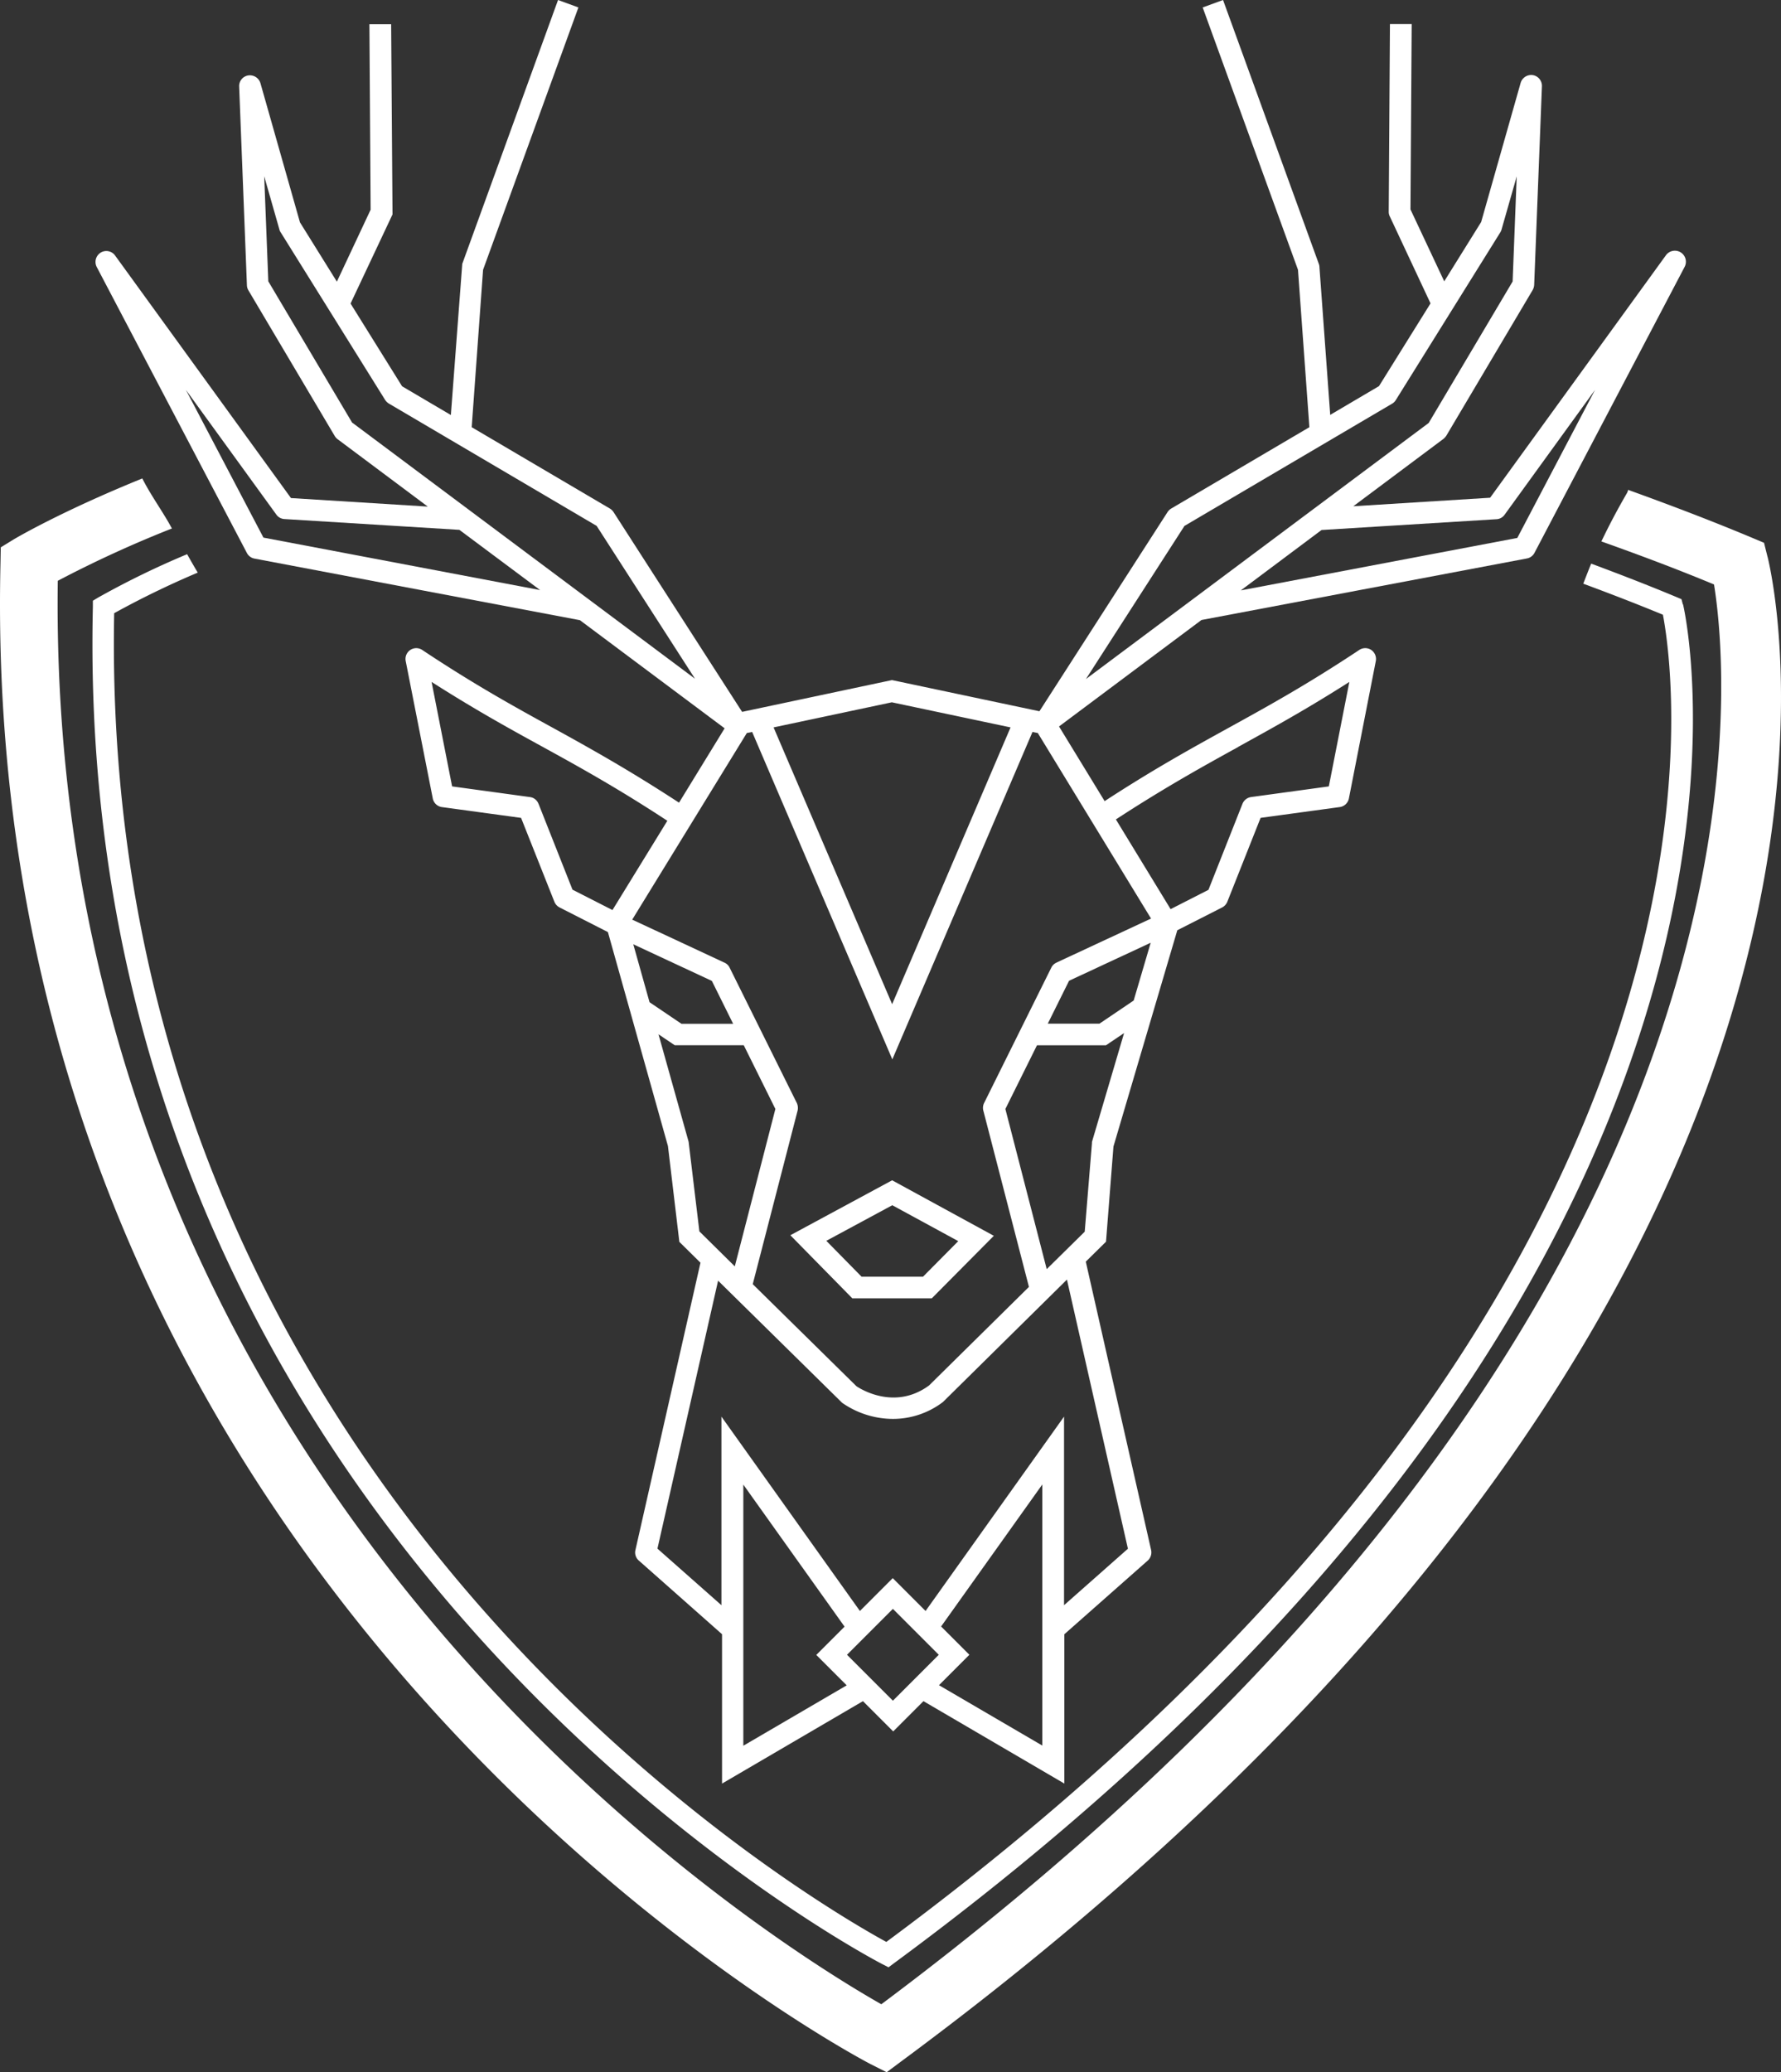
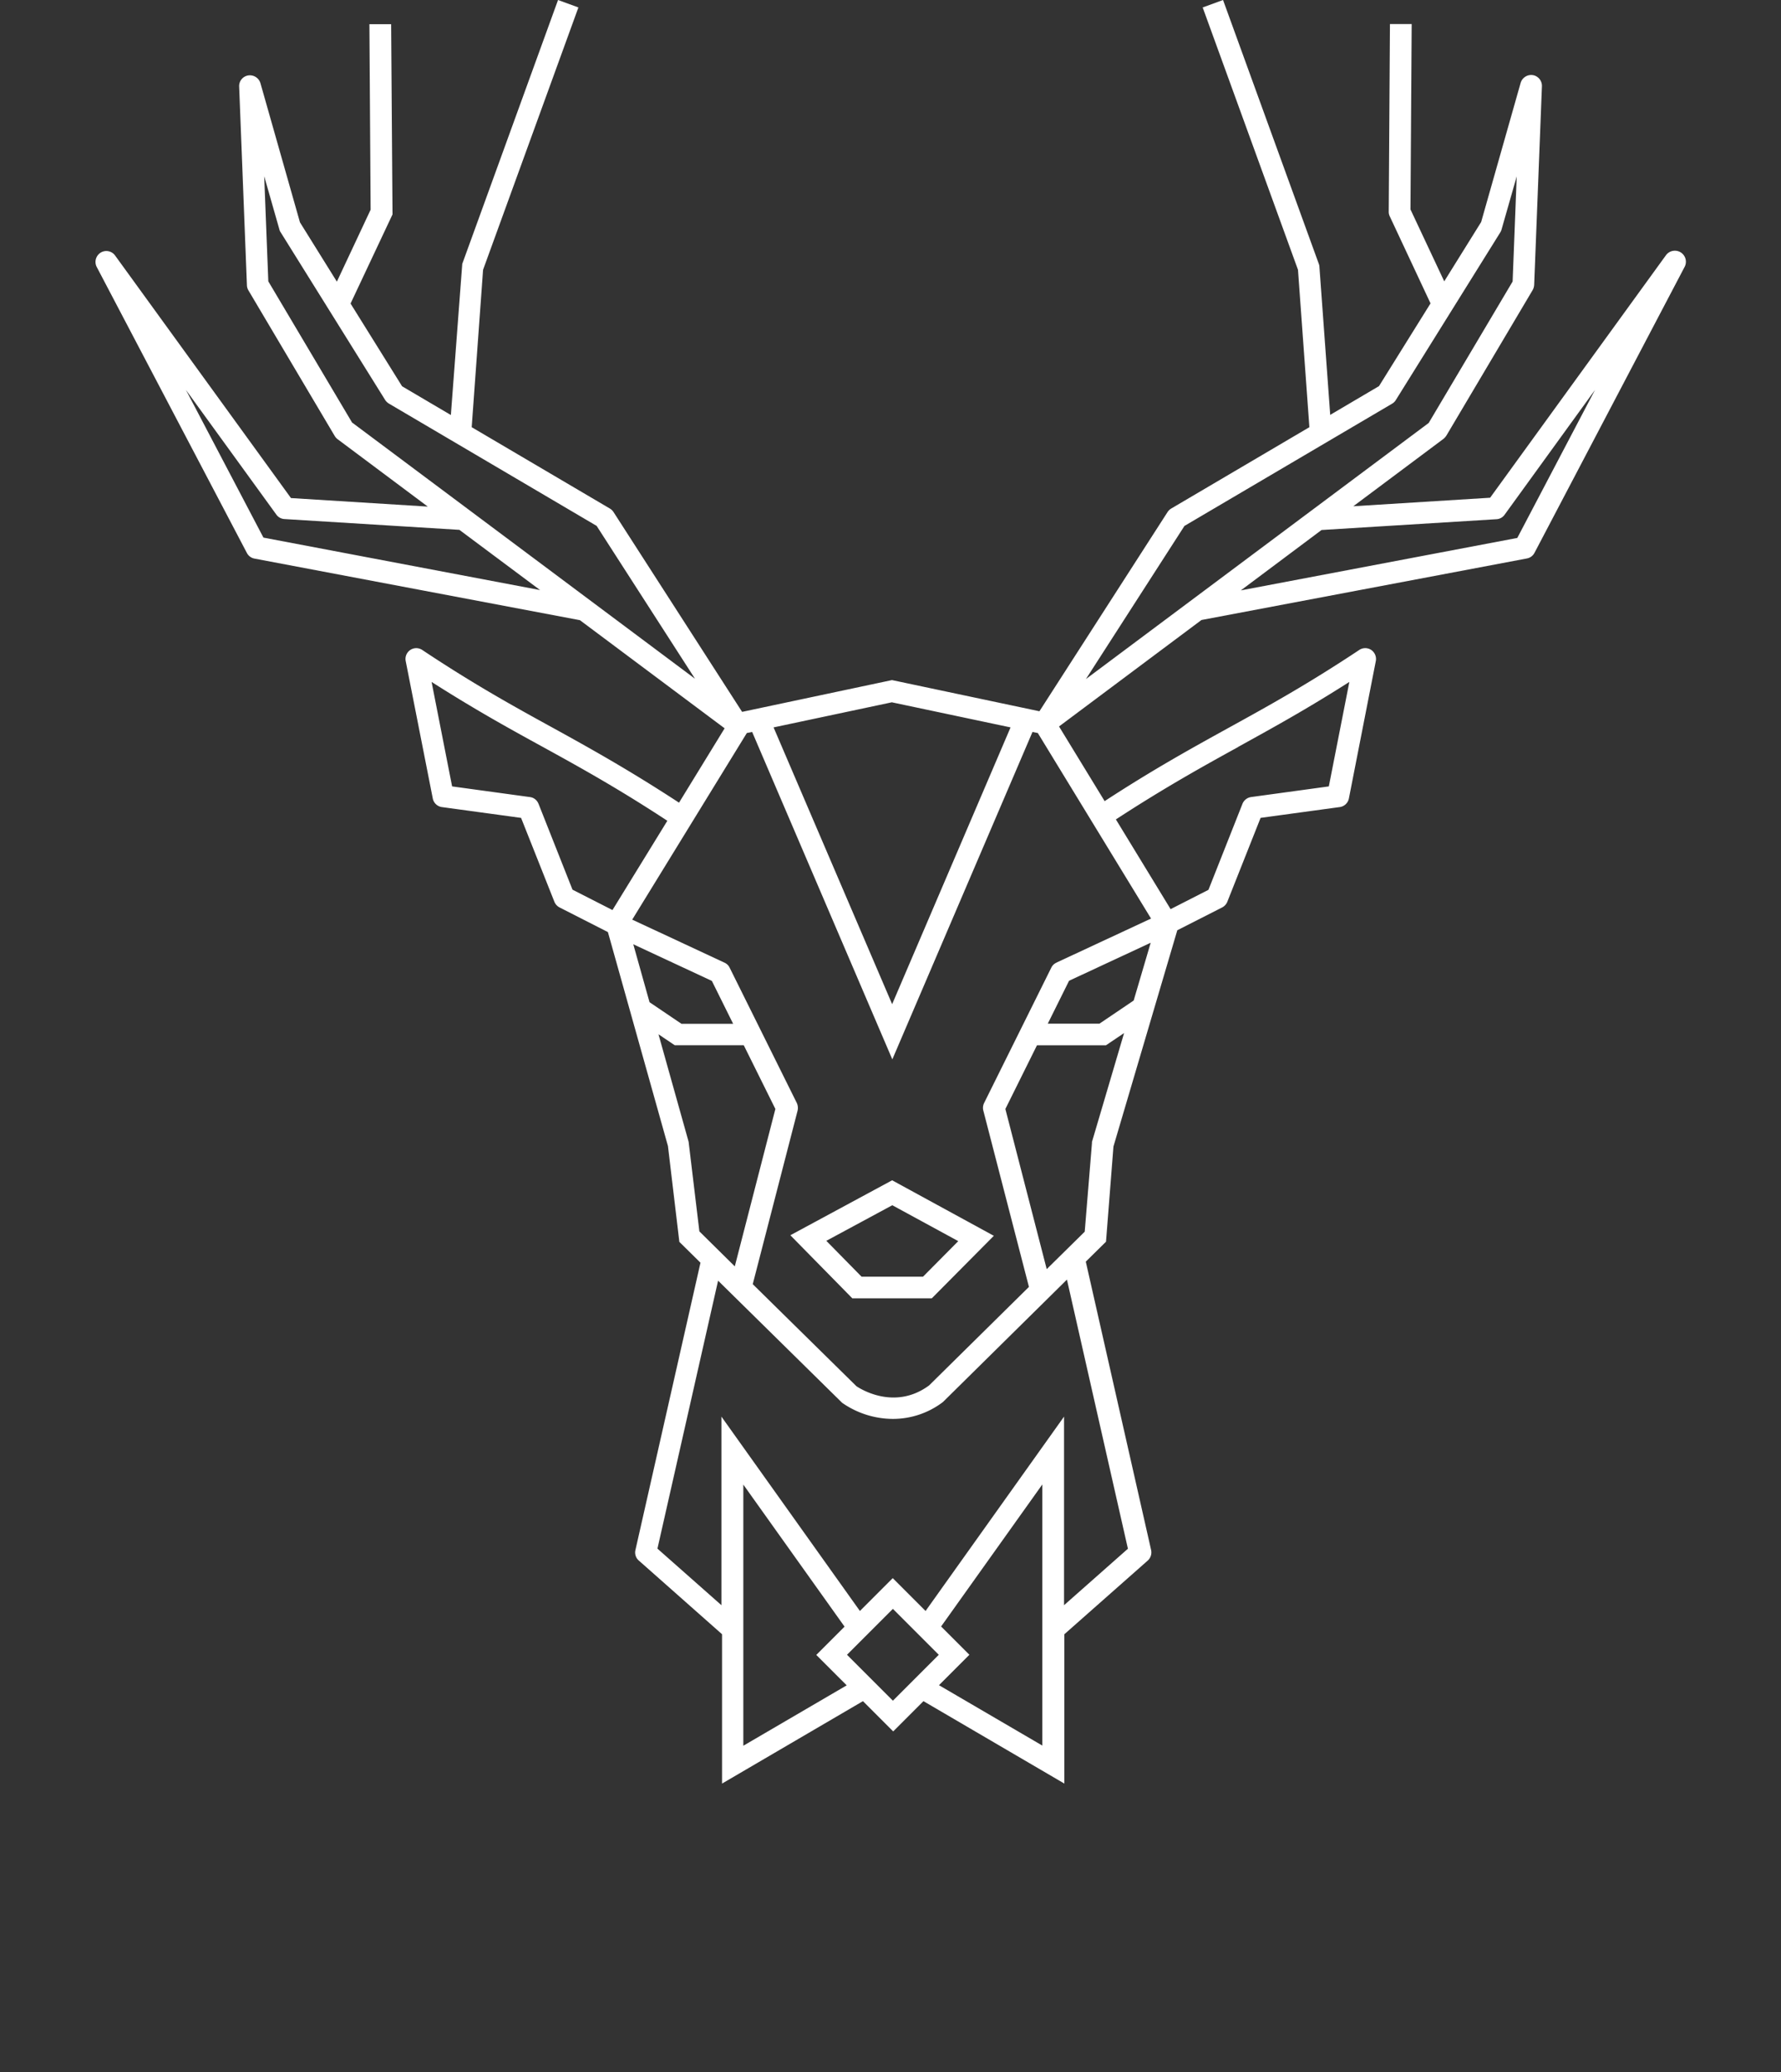
<svg xmlns="http://www.w3.org/2000/svg" width="357.048" height="415.223" viewBox="0 0 357.048 415.223" fill="#fff">
  <rect x="0" y="0" width="357.048" height="415.223" fill="#333333" stroke="none" />
  <g id="Groupe_167" data-name="Groupe 167" transform="translate(-786.616,362)">
    <path id="Tracé_1071" data-name="Tracé 1071" d="m 238.62,88.641 12.4,12.616 h 15.94 l 12.433,-12.524 -20.387,-11.123 -20.386,11 z m 26.542,8.289 h -12.281 l -7.07,-7.192 13.225,-7.131 13.226,7.193 -7.07,7.131 z" transform="translate(706.462,-203.11)" />
    <path id="Tracé_1072" data-name="Tracé 1072" d="m 510.67,50.554 a 2.211,2.211 0 0 0 -2.925,0.579 l -35.257,48.6 -27.426,1.706 18.07,-13.5 a 2.9,2.9 0 0 0 0.579,-0.64 L 481.02,58.112 a 2.409,2.409 0 0 0 0.3,-1.036 l 1.554,-39.8 a 2.181,2.181 0 0 0 -1.828,-2.225 2.208,2.208 0 0 0 -2.438,1.554 l -7.918,27.885 -7.4,11.884 -6.77,-14.413 0.244,-37.146 h -4.358 l -0.244,37.6 a 2.042,2.042 0 0 0 0.213,0.945 l 8.167,17.43 -10.33,16.577 -9.782,5.763 -2.164,-29.681 A 1.783,1.783 0 0 0 438.144,52.87 L 418.947,0 l -4.083,1.493 19.106,52.566 2.285,31.541 -27.7,16.3 a 2.3,2.3 0 0 0 -0.731,0.7 l -25.689,39.919 -29.559,-6.247 -30.046,6.369 -25.78,-40.041 a 2.3,2.3 0 0 0 -0.731,-0.7 L 268.319,85.6 270.6,54.059 289.711,1.493 285.628,0 l -19.2,52.87 -2.285,30.29 -9.78,-5.76 -10.33,-16.577 8.411,-17.857 -0.274,-38.122 h -4.358 l 0.244,37.177 -6.766,14.415 -7.4,-11.884 -7.923,-27.883 a 2.208,2.208 0 0 0 -2.438,-1.554 2.15,2.15 0 0 0 -1.828,2.225 l 1.554,39.8 a 2.146,2.146 0 0 0 0.3,1.036 l 17.309,29.193 a 2.3,2.3 0 0 0 0.579,0.64 l 18.07,13.5 L 232.087,99.8 196.83,51.2 a 2.167,2.167 0 0 0 -2.895,-0.579 2.2,2.2 0 0 0 -0.792,2.864 L 223.25,110.8 a 2.157,2.157 0 0 0 1.524,1.127 l 65.242,12.342 29.01,21.666 -9.142,14.9 c -9.934,-6.491 -17.7,-10.818 -25.171,-14.932 -7.771,-4.266 -15.815,-8.685 -26.3,-15.663 a 2.161,2.161 0 0 0 -3.322,2.225 l 5.424,27.517 a 2.168,2.168 0 0 0 1.828,1.737 l 15.876,2.164 6.681,16.817 a 2.2,2.2 0 0 0 1.036,1.128 l 9.69,4.937 12.037,42.875 2.285,19.2 4.236,4.175 -13.045,57.595 a 2.131,2.131 0 0 0 0.7,2.1 l 16.669,14.749 v 29.924 l 28.248,-16.516 6.064,6.064 6.064,-6.064 28.248,16.516 v -29.922 l 16.7,-14.749 a 2.2,2.2 0 0 0 0.7,-2.1 L 391.43,252.8 l 4.053,-3.992 1.493,-19.076 12.8,-43.332 8.989,-4.571 A 2.2,2.2 0 0 0 419.8,180.7 l 6.674,-16.821 15.876,-2.164 a 2.168,2.168 0 0 0 1.828,-1.737 l 5.394,-27.517 a 2.2,2.2 0 0 0 -0.914,-2.225 2.164,2.164 0 0 0 -2.407,0 c -10.513,6.978 -18.558,11.4 -26.3,15.663 -7.344,4.053 -15.023,8.289 -24.744,14.627 l -9.142,-14.962 28.553,-21.331 65.244,-12.333 a 2.157,2.157 0 0 0 1.524,-1.128 l 30.107,-57.319 a 2.217,2.217 0 0 0 -0.762,-2.864 z m -109.641,149.927 -6.856,4.632 h -10.362 l 4.266,-8.593 16.364,-7.618 z m -15.48,-7.588 a 2.08,2.08 0 0 0 -1.036,1.006 l -13.47,27.121 a 2.182,2.182 0 0 0 -0.152,1.524 l 9.142,35.318 -20.021,19.746 c -7.253,5.333 -14.505,0.183 -14.566,0.152 l -20.783,-20.447 8.99,-34.77 a 2.385,2.385 0 0 0 -0.152,-1.524 L 320.032,193.9 A 2.08,2.08 0 0 0 319,192.893 l -18.5,-8.624 22.977,-37.39 1.067,-0.213 28.1,65.608 28.1,-65.608 1.067,0.213 22.7,37.177 -18.924,8.807 z m -84.836,-3.687 15.754,7.344 4.266,8.593 h -10.361 l -6.4,-4.327 z m 75.634,-43.454 -23.738,55.461 -23.769,-55.461 23.708,-5.028 z M 226.6,107.782 211.03,78.132 229.161,103.12 a 2.125,2.125 0 0 0 1.615,0.884 l 35.074,2.164 16.181,12.067 -55.461,-10.513 z m 17.766,-23.068 -16.821,-28.34 -0.823,-21.057 3.047,10.666 a 1.5,1.5 0 0 0 0.244,0.549 l 20.937,33.581 a 2.393,2.393 0 0 0 0.731,0.731 L 293.368,105.375 313.084,136 244.368,84.684 Z m 37.334,76.335 a 2.1,2.1 0 0 0 -1.737,-1.341 l -15.572,-2.133 -4.114,-20.935 c 8.593,5.485 15.541,9.325 22.276,13.012 7.435,4.083 15.145,8.35 24.988,14.81 l -11,17.888 -8.014,-4.083 -6.827,-17.248 z m 30.1,67.711 -6.034,-21.514 3.261,2.194 h 13.835 l 6.338,12.768 -8.136,31.539 -7.1,-7.009 -2.164,-18.009 z m 10.974,121.04 v -52.324 l 20.295,28.462 -5.668,5.668 6.099,6.094 -20.722,12.1 m 20.782,-18.223 9.2,-9.2 9.2,9.2 -9.2,9.2 z m 39.158,18.192 -20.721,-12.1 6.095,-6.095 -5.668,-5.668 20.295,-28.462 z m 17.182,-39.464 -12.829,11.336 v -37.786 l -27.76,38.945 -6.582,-6.582 -6.582,6.582 -27.761,-38.944 v 37.786 l -12.829,-11.336 12.159,-53.693 24.866,24.47 a 17.9,17.9 0 0 0 10.208,3.23 16.562,16.562 0 0 0 10,-3.382 l 24.861,-24.531 12.22,53.906 z m -7.222,-81.393 -1.462,17.888 -7.618,7.5 -8.289,-32.088 6.338,-12.768 h 13.835 l 3.627,-2.444 -6.46,21.88 z m 29.315,-79.26 c 6.735,-3.718 13.682,-7.527 22.276,-13.012 l -4.114,20.935 -15.572,2.133 a 2.189,2.189 0 0 0 -1.737,1.341 l -6.825,17.251 -7.588,3.87 -10.97,-17.979 c 9.629,-6.277 17.248,-10.513 24.561,-14.536 z m -10.818,-44.247 41.687,-24.531 a 2.1,2.1 0 0 0 0.731,-0.731 l 20.935,-33.581 a 2.166,2.166 0 0 0 0.244,-0.549 l 3.047,-10.666 -0.819,21.058 -16.821,28.34 -68.719,51.316 19.716,-30.625 z m 66.8,2.377 -55.463,10.518 16.181,-12.1 35.074,-2.164 a 2.125,2.125 0 0 0 1.615,-0.884 l 18.131,-25.018 -15.572,29.65 z" transform="translate(612.861,-362)" />
-     <path id="Tracé_1073" data-name="Tracé 1073" d="m 540.962,47.154 -0.7,-2.8 -2.682,-1.127 c -8.319,-3.474 -16.455,-6.552 -24.561,-9.477 a 3.869,3.869 0 0 1 -0.183,0.549 c -1.859,3.2 -3.6,6.46 -5.18,9.782 7.435,2.651 14.962,5.455 22.58,8.624 C 533.5,72.9 545.654,200.92 363.3,337.194 340.145,324.03 195.7,234.47 198.2,51.968 a 231.1,231.1 0 0 1 22.885,-10.483 c -0.244,-0.427 -0.457,-0.823 -0.7,-1.249 -1.706,-2.925 -3.718,-5.759 -5.241,-8.776 -16.3,6.613 -25.323,11.945 -25.689,12.159 l -2.682,1.646 -0.061,3.139 C 181.9,255.5 359.374,348.286 361.172,349.2 l 3.2,1.615 2.865,-2.133 C 575,195.1 542.455,53.1 540.962,47.123 Z" transform="translate(600,-297.592)" />
-     <path id="Tracé_1074" data-name="Tracé 1074" d="m 511.535,46.527 -0.274,-1.067 -1.006,-0.427 c -5.759,-2.407 -11.458,-4.6 -17.1,-6.7 -0.548,1.341 -1.066,2.682 -1.585,4.022 5.272,1.95 10.574,3.992 15.968,6.216 2.407,12.524 20.691,135.482 -155.686,265.937 -14.536,-7.923 -158.215,-90.84 -154.8,-266.241 a 177.711,177.711 0 0 1 16.76,-8.136 c -0.122,-0.183 -0.213,-0.366 -0.335,-0.549 -0.609,-1.036 -1.219,-2.1 -1.8,-3.139 a 171.346,171.346 0 0 0 -17.888,8.715 l -1.006,0.609 v 1.188 C 188.4,234.3 349.45,318.162 351.1,318.984 l 1.188,0.609 1.067,-0.792 C 542.282,179.662 511.9,47.776 511.566,46.466 Z" transform="translate(612.453,-287.397)" />
  </g>
</svg>